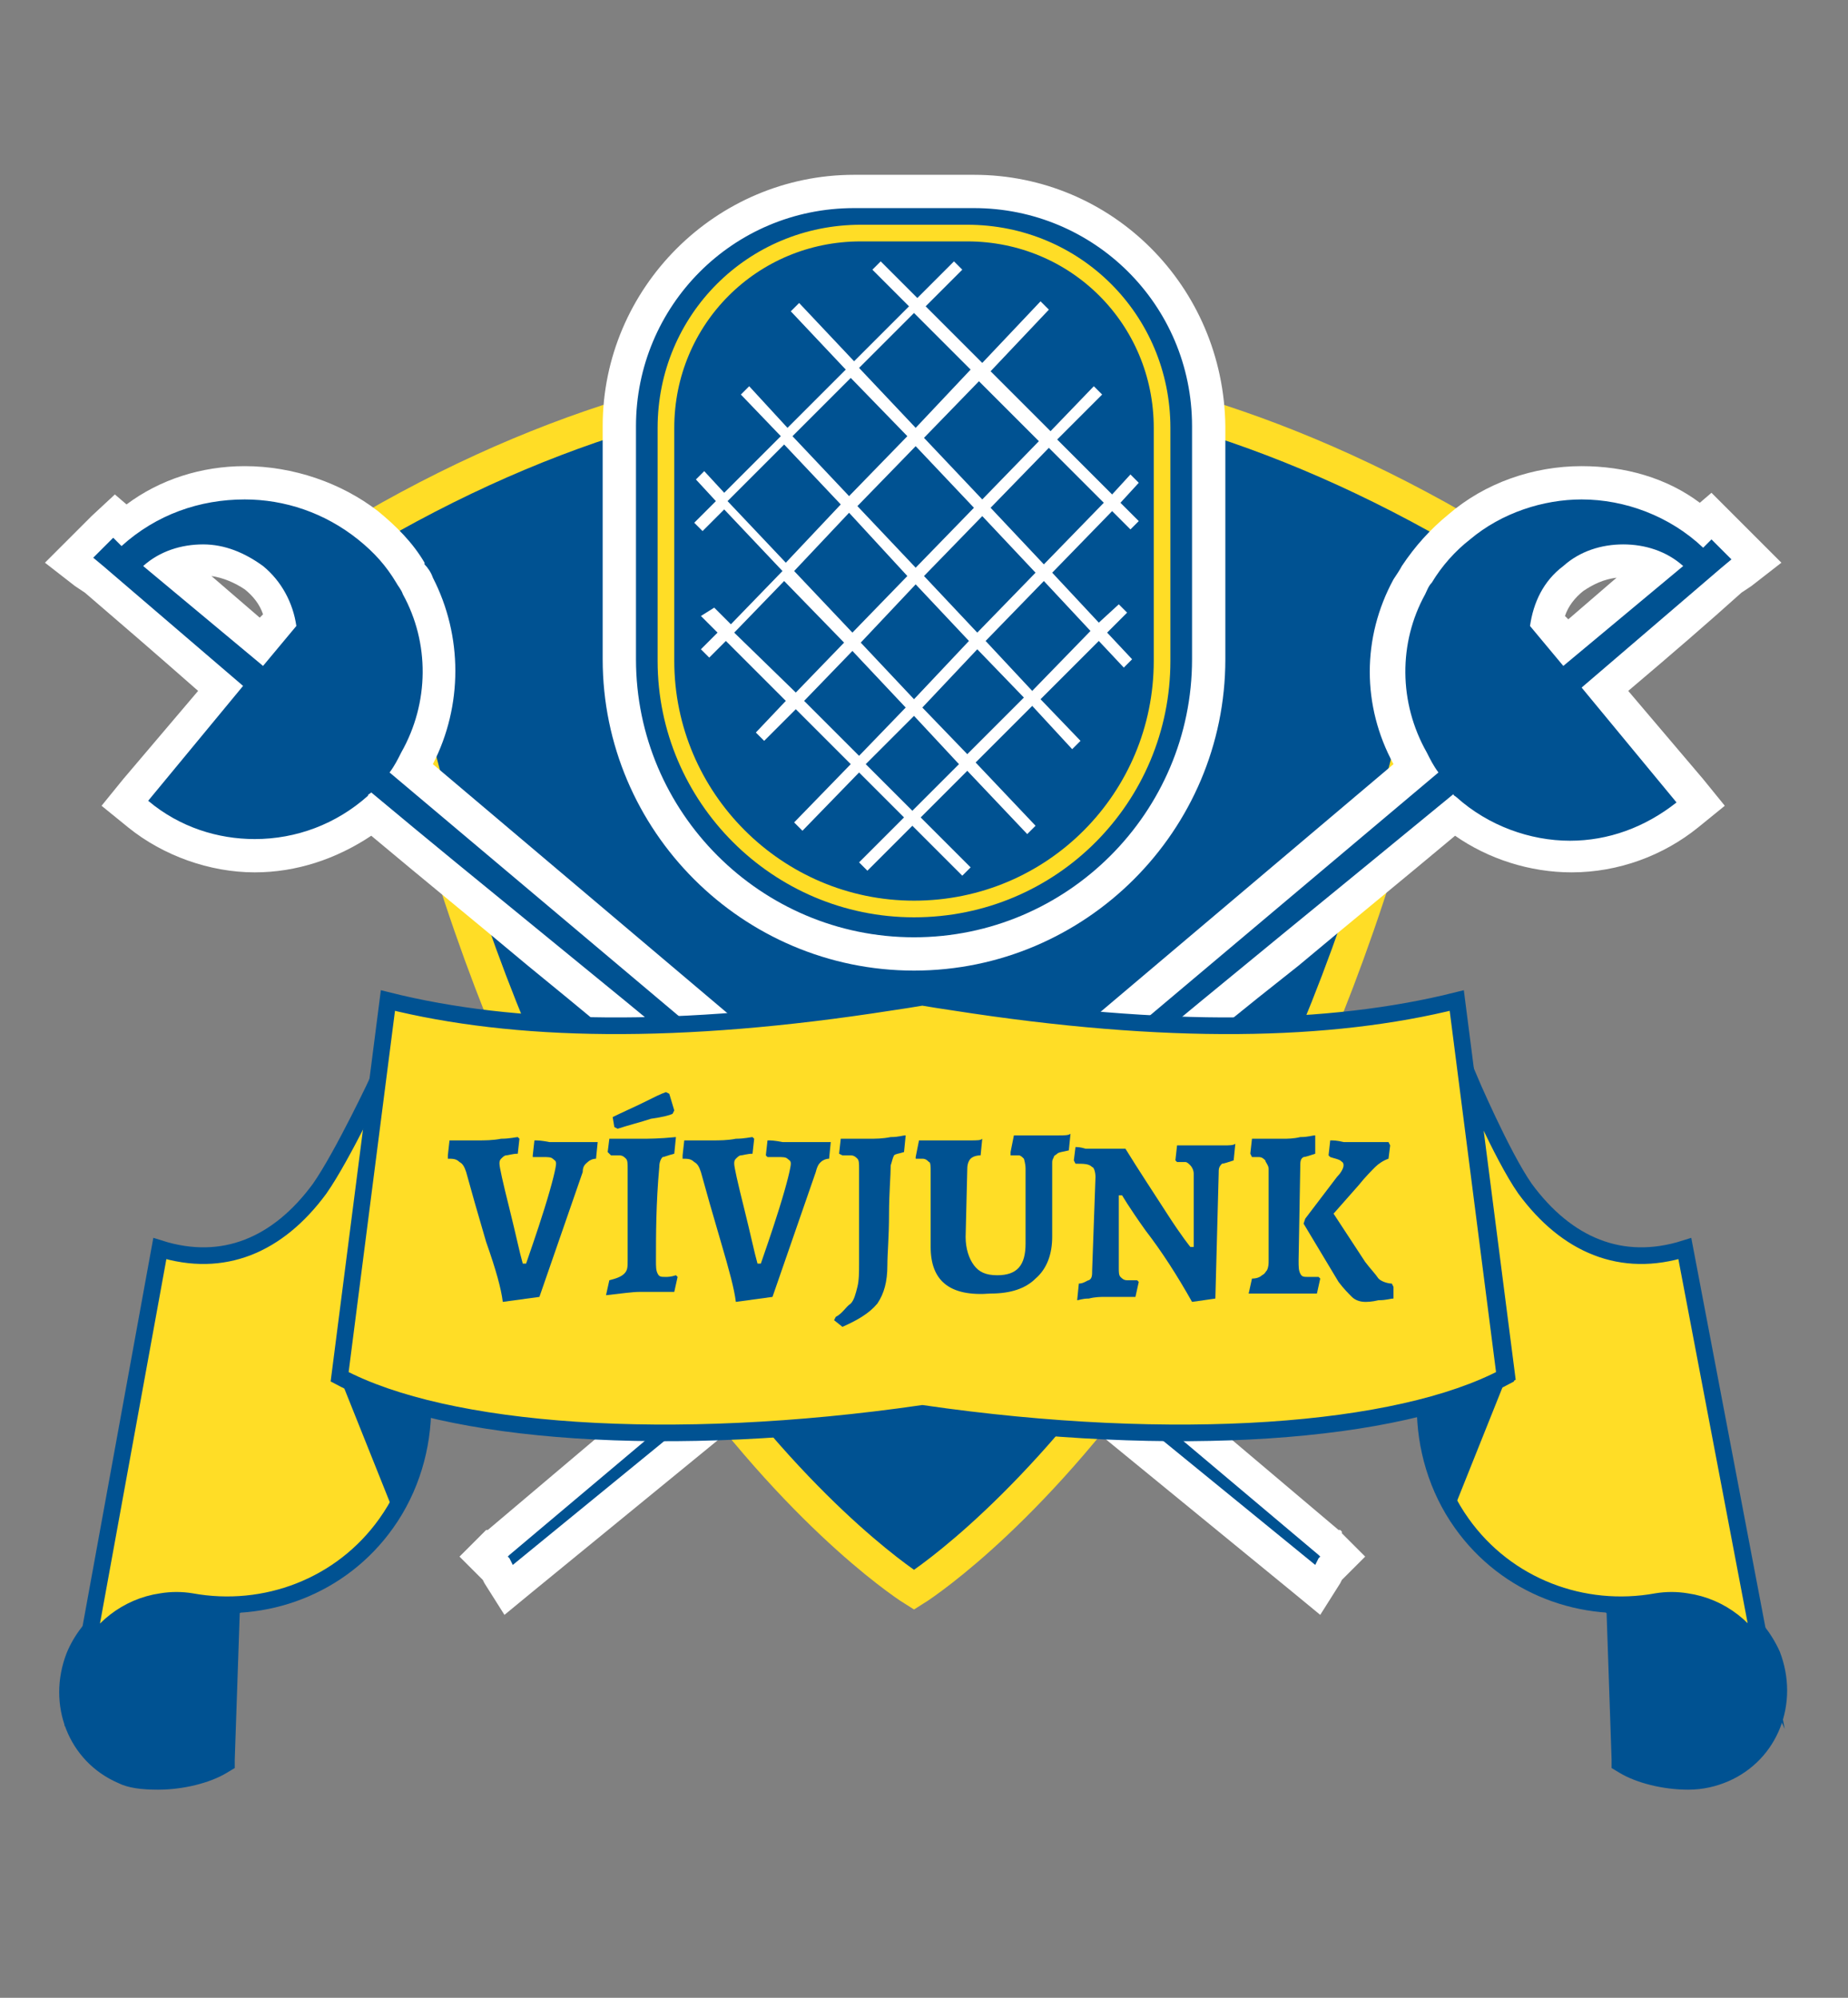
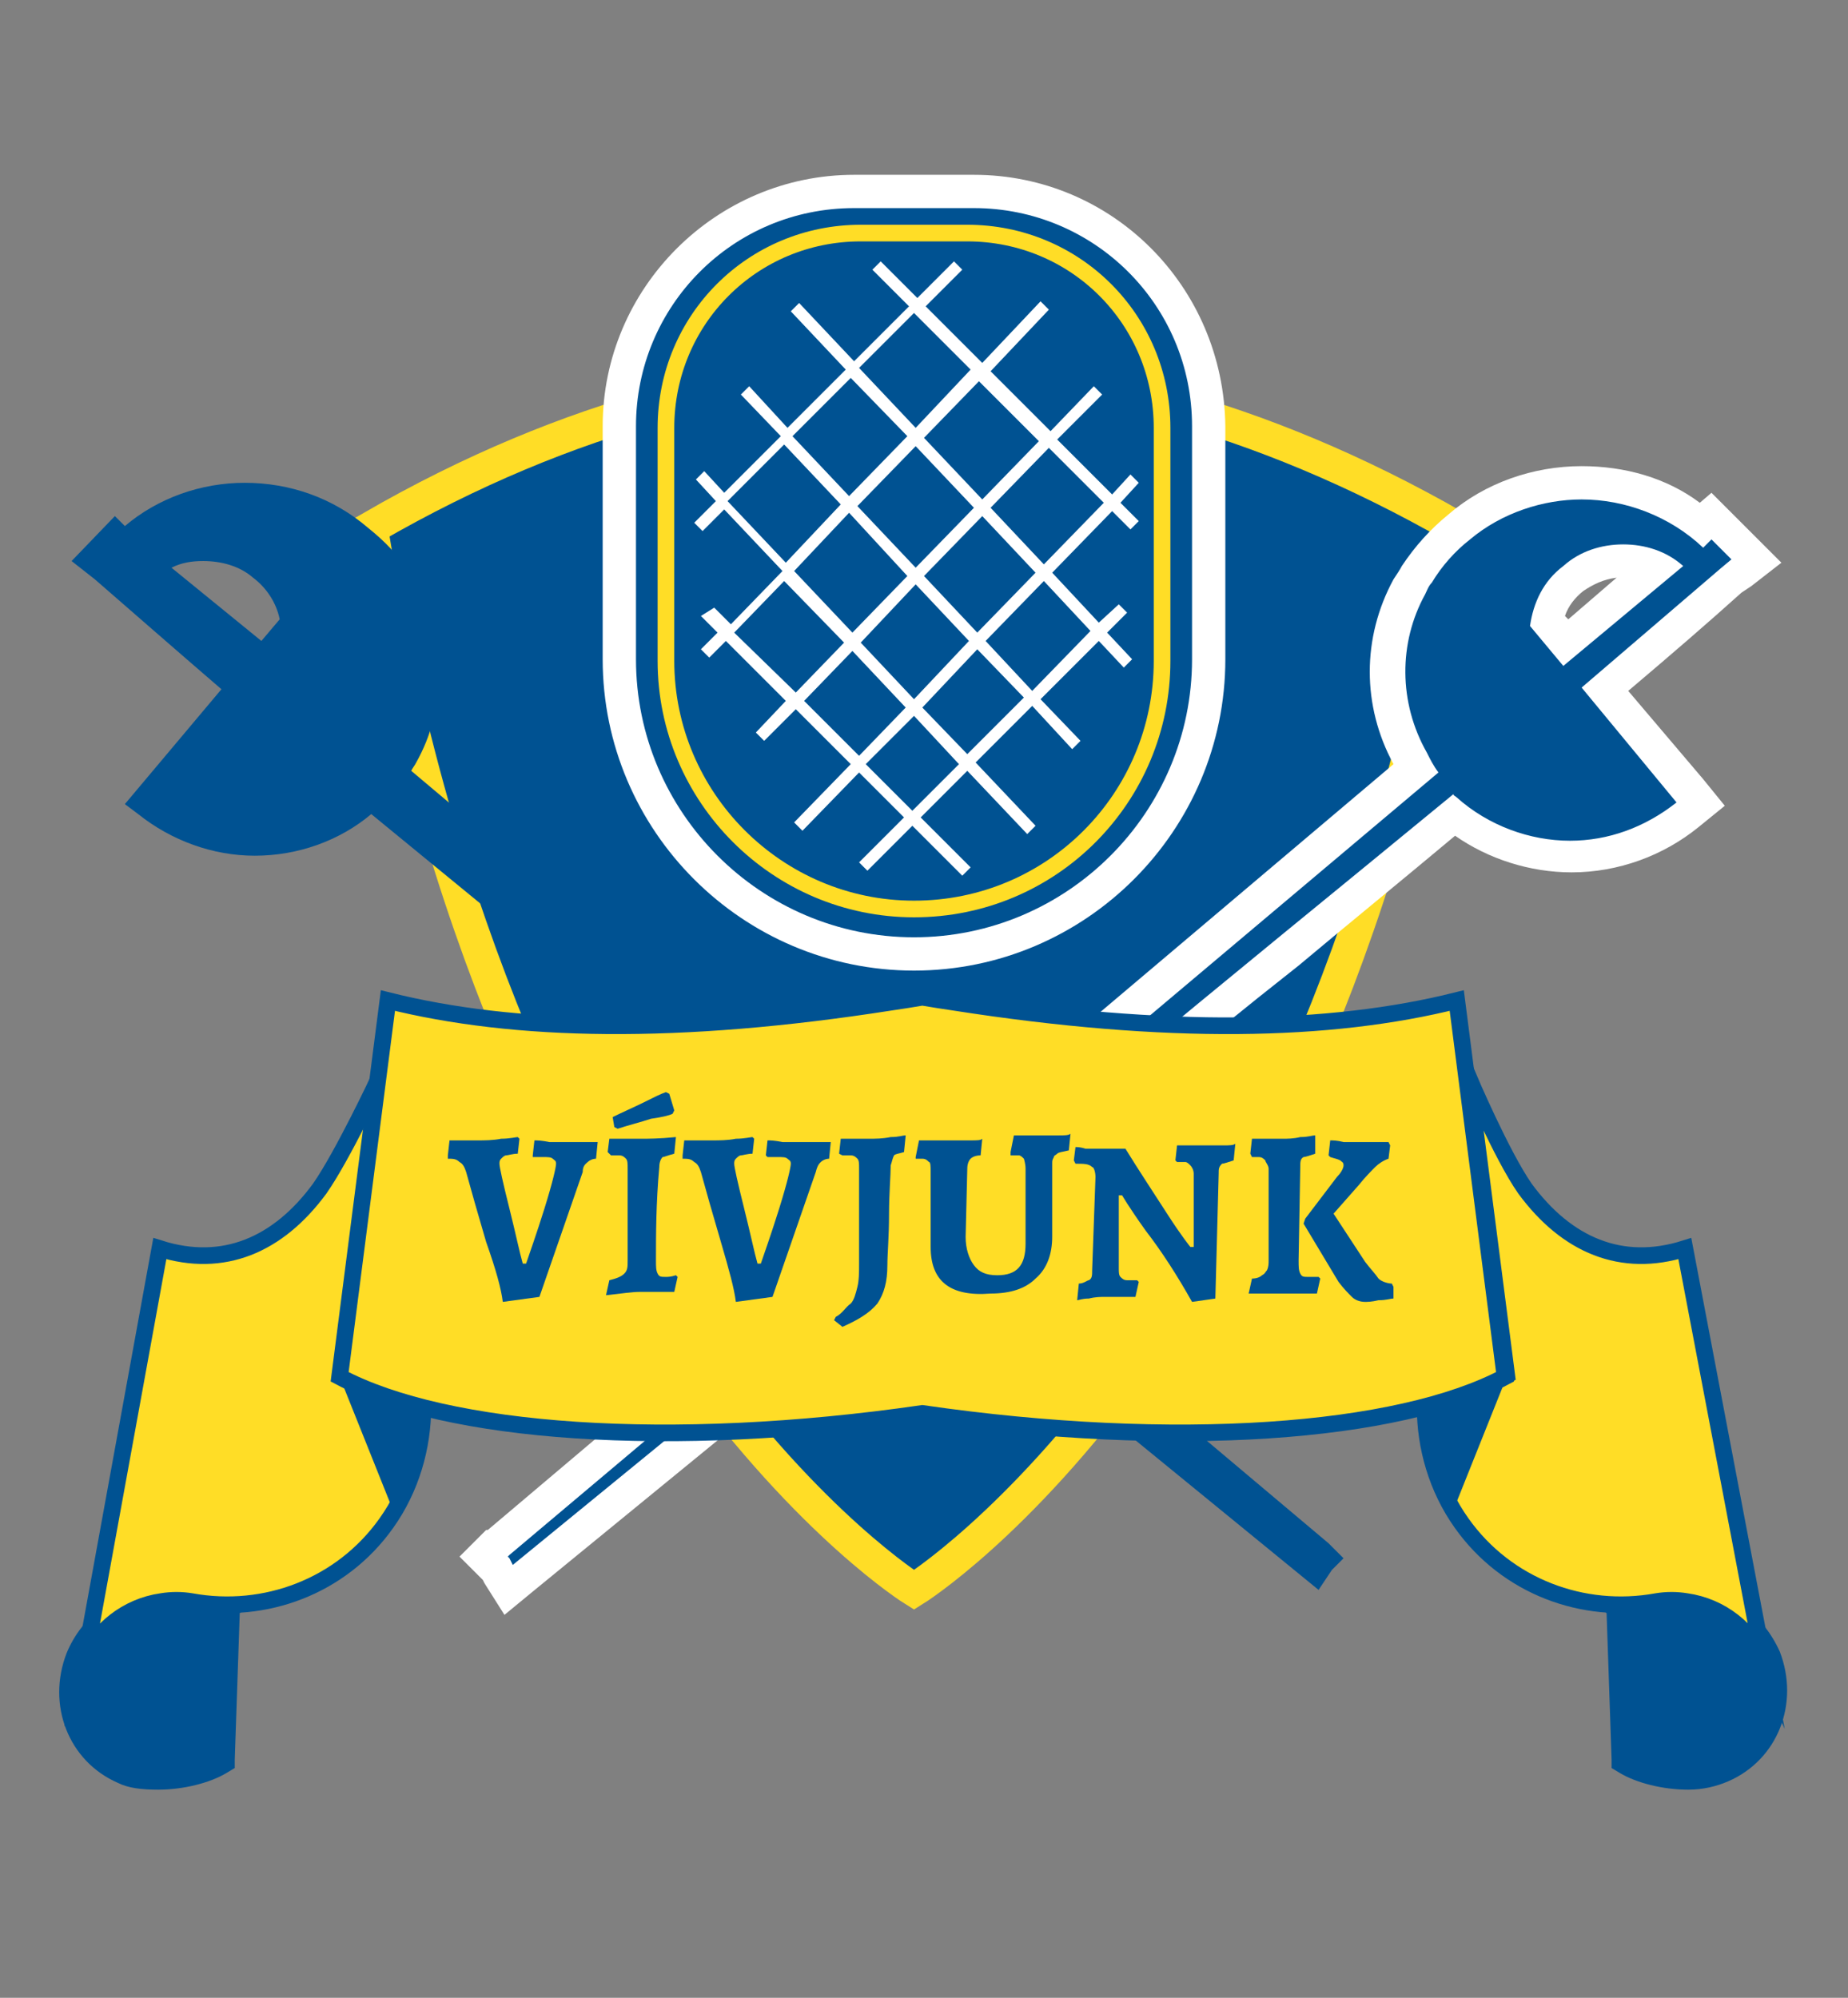
<svg xmlns="http://www.w3.org/2000/svg" version="1.1" id="Réteg_1" x="0px" y="0px" viewBox="0 0 111 120" style="enable-background:new 0 0 111 120;" xml:space="preserve">
  <rect x="0" y="0" width="111" height="120" fill="#808080" stroke="none" />
  <style type="text/css">
	.st0{fill:#005292;stroke:#FFDD26;stroke-width:2;stroke-miterlimit:10;}
	.st1{fill:#005292;}
	.st2{fill:#FFFFFF;}
	.st3{fill:#005292;stroke:#FFDD26;stroke-miterlimit:10;}
	.st4{fill:#FFDD26;stroke:#005292;stroke-miterlimit:10;}
</style>
  <g>
    <g>
      <path class="st0" d="M54.9,22.1c-9.4,0.2-20.5,2.6-32.6,9.6c7.9,48.5,32.6,63.8,32.6,63.8s24.7-15.3,32.6-63.8    C75.3,24.7,64.3,22.3,54.9,22.1z" />
      <g>
        <path class="st1" d="M54.9,57.2c-9.7,0-17.7-7.9-17.7-17.7v-14c0-7.8,6.3-14.1,14.1-14.1h7.2c7.8,0,14.1,6.3,14.1,14.1v14     C72.5,49.2,64.6,57.2,54.9,57.2z" />
        <path class="st2" d="M58.5,12.5c7.2,0,13.1,5.8,13.1,13.1v14c0,9.2-7.5,16.7-16.7,16.7h0c-9.2,0-16.7-7.5-16.7-16.7v-14     c0-7.2,5.8-13.1,13.1-13.1H58.5 M58.5,10.5h-7.2c-8.3,0-15.1,6.8-15.1,15.1v14c0,10.3,8.4,18.7,18.7,18.7     c10.3,0,18.7-8.4,18.7-18.7v-14C73.5,17.2,66.8,10.5,58.5,10.5L58.5,10.5z" />
      </g>
      <path class="st3" d="M54.9,54.6L54.9,54.6c-8.2,0-14.9-6.7-14.9-14.9v-14C40,19.2,45.2,14,51.7,14h6.4c6.5,0,11.7,5.2,11.7,11.7    v14C69.8,47.9,63.2,54.6,54.9,54.6z" />
      <path class="st2" d="M68.4,29l-0.5-0.5l-1.1,1.2l-3.3-3.3l2.7-2.7l-0.5-0.5l-2.6,2.7l-3.6-3.6l3.5-3.7l-0.5-0.5l-3.5,3.7l-3.4-3.4    l2.2-2.2l-0.5-0.5l-2.2,2.2l-2.2-2.2l-0.5,0.5l2.2,2.2l-3.3,3.3l-3.3-3.5l-0.5,0.5l3.3,3.5l-3.5,3.5l-2.3-2.5l-0.5,0.5l2.4,2.5    l-3.4,3.4l-1.2-1.3l-0.5,0.5l1.2,1.3l-1.3,1.3l0.5,0.5l1.3-1.3l3.5,3.7l-3.1,3.2l-1-1L42.1,37l1,1l-1,1l0.5,0.5l1-1l3.6,3.6    L45.4,44l0.5,0.5l1.9-1.9l3.3,3.3l-3.4,3.5l0.5,0.5l3.4-3.5l2.7,2.7l-2.7,2.7l0.5,0.5l2.7-2.7l3,3l0.5-0.5l-3-3l2.8-2.8l3.6,3.8    l0.5-0.5l-3.6-3.8l3.4-3.4l2.4,2.6l0.5-0.5L62.5,42l3.5-3.5l1.5,1.6l0.5-0.5l-1.5-1.6l1.2-1.2l-0.5-0.5L66,37.4l-2.8-3l3.6-3.7    l1.1,1.1l0.5-0.5l-1.1-1.1L68.4,29z M55,35.1l3.2,3.4L54.9,42l-3.2-3.4L55,35.1z M55,34.1l-3.5-3.7l3.5-3.6l3.5,3.7L55,34.1z     M54.5,34.6L51.2,38l-3.5-3.7l3.3-3.5L54.5,34.6z M55.5,34.6L59,31l3.2,3.4L58.7,38L55.5,34.6z M59,30l-3.5-3.7l3.3-3.4l3.6,3.6    L59,30z M55,25.7l-3.4-3.6l3.3-3.3l3.4,3.4L55,25.7z M54.5,26.2L51,29.8l-3.4-3.6l3.5-3.5L54.5,26.2z M50.5,30.3l-3.3,3.5    l-3.5-3.7l3.4-3.4L50.5,30.3z M50.7,38.6l-2.9,3L44.1,38l3-3.1L50.7,38.6z M51.2,39.1l3.2,3.4l-2.8,2.9l-3.3-3.3L51.2,39.1z     M54.9,43l2.7,2.9l-2.8,2.8L52,45.9L54.9,43z M55.4,42.5l3.3-3.5l2.8,2.9l-3.4,3.4L55.4,42.5z M59.2,38.5l3.5-3.6l2.8,3L62,41.5    L59.2,38.5z M59.5,30.5l3.5-3.6l3.3,3.3l-3.6,3.7L59.5,30.5z" />
    </g>
    <g>
      <g>
        <path class="st1" d="M29.8,94.3L29,93.5l0.8-0.8L85,46.2c-0.1-0.2-0.2-0.3-0.3-0.5c-1.8-3.2-1.8-7.1-0.1-10.4     c0.1-0.2,0.3-0.5,0.4-0.7c0.7-1.2,1.6-2.1,2.6-2.9c2.1-1.7,4.7-2.7,7.4-2.7c2.7,0,5.2,0.9,7.2,2.6l0.6-0.6l2.7,2.7l-1.5,1.2     c-2.2,2-4.7,4.1-7.6,6.5l5.8,6.9l-0.8,0.6c-2,1.6-4.4,2.5-7,2.5c0,0,0,0,0,0c-2.6,0-5-0.9-7-2.5c-3.3,2.8-6.7,5.5-10,8.3     c-3.2,2.6-6.4,5.3-9.6,7.9L30.5,95.5L29.8,94.3z M94,38.5l5.4-4.5c-0.6-0.3-1.2-0.4-1.9-0.4c-1.1,0-2.2,0.4-3,1     c-0.8,0.6-1.4,1.5-1.6,2.5L94,38.5z" />
        <path class="st2" d="M95,30c2.6,0,5.3,1,7.3,2.9l0,0l0.5-0.5l0.5,0.5l0.2,0.2l0.5,0.5l-0.6,0.5c-2.8,2.4-5.6,4.8-8.4,7.2l5.7,6.9     c-1.9,1.5-4.1,2.3-6.4,2.3c-2.4,0-4.9-0.9-6.8-2.6c-0.1-0.1-0.2-0.1-0.2-0.2c-6.8,5.6-13.6,11.1-20.3,16.7L30.8,94l-0.2-0.4     l-0.1-0.1l0.1-0.1l55.8-47c-0.3-0.4-0.5-0.8-0.7-1.2c-1.7-3-1.7-6.6-0.1-9.5c0.1-0.2,0.2-0.5,0.4-0.7c0,0,0,0,0,0     c0.6-1,1.4-1.9,2.3-2.6C90.2,30.8,92.7,30,95,30 M93.9,40l7.2-6c-1-0.9-2.3-1.3-3.6-1.3c-1.3,0-2.6,0.4-3.6,1.3     c-1.2,0.9-1.8,2.2-2,3.6L93.9,40 M95,28l0,2L95,28c-2.9,0-5.8,1-8,2.9c-1.1,0.9-2,1.9-2.8,3.1l0,0l0,0c-0.1,0.2-0.3,0.5-0.5,0.8     c-1.9,3.5-1.9,7.6,0,11.1L29.3,91.9l-0.1,0L29.1,92L29,92.1l-1.4,1.4l1.4,1.4l0.1,0.2l1.2,1.9l1.7-1.4l36.3-29.7     c3.2-2.7,6.4-5.3,9.7-7.9c3.1-2.6,6.3-5.2,9.4-7.8c2,1.4,4.5,2.2,7,2.2c2.8,0,5.5-1,7.6-2.7l1.6-1.3l-1.3-1.6l-4.5-5.3     c2.6-2.2,4.8-4.1,6.8-5.9l0.6-0.4l1.8-1.4l-1.6-1.6l-0.5-0.5l-0.2-0.2l-0.5-0.5l-1.4-1.4l-0.7,0.6C100.1,28.7,97.6,28,95,28     L95,28z M94,37c0.2-0.6,0.6-1.1,1.1-1.5c0.6-0.4,1.2-0.7,2-0.8l-2.9,2.5L94,37L94,37z" />
      </g>
      <g>
        <path class="st1" d="M42,65.1c-3.2-2.7-6.4-5.3-9.7-8c-3.3-2.7-6.7-5.5-10-8.2c-1.9,1.6-4.4,2.5-7,2.5c0,0,0,0,0,0     c-2.5,0-5-0.9-7-2.5l-0.8-0.6l5.8-6.9c-2.9-2.5-5.3-4.6-7.6-6.6l-1.4-1.1L6.9,31l0.6,0.6c2-1.7,4.6-2.6,7.2-2.6     c2.7,0,5.3,0.9,7.4,2.7c1,0.8,1.9,1.7,2.6,2.9c0.2,0.3,0.3,0.5,0.4,0.8c1.7,3.3,1.7,7.2-0.1,10.4c-0.1,0.2-0.2,0.3-0.3,0.5     l55.1,46.4l0.9,0.9L80,94.3l-0.8,1.2L42,65.1z M15.7,38.5l1.1-1.3c-0.2-1-0.8-1.9-1.6-2.5c-0.8-0.7-1.9-1-3-1     c-0.7,0-1.3,0.1-1.9,0.4L15.7,38.5z" />
-         <path class="st2" d="M14.7,30c2.4,0,4.8,0.8,6.8,2.4c1,0.8,1.7,1.6,2.3,2.6c0,0,0,0,0,0c0.1,0.2,0.3,0.4,0.4,0.7     c1.6,2.9,1.6,6.5-0.1,9.5c-0.2,0.4-0.4,0.8-0.7,1.2l55.8,47l0.1,0.1l-0.1,0.1L79,94L42.6,64.3c-6.7-5.6-13.6-11.1-20.3-16.7     c-0.1,0.1-0.2,0.1-0.2,0.2c-1.9,1.7-4.3,2.6-6.8,2.6c-2.2,0-4.5-0.7-6.4-2.3l5.7-6.9c-2.8-2.4-5.6-4.8-8.4-7.2l-0.6-0.5l0.5-0.5     l0.2-0.2l0.5-0.5l0.5,0.5l0,0C9.4,30.9,12,30,14.7,30 M15.8,40l2-2.4c-0.2-1.4-0.9-2.7-2-3.6c-1.1-0.8-2.3-1.3-3.6-1.3     c-1.3,0-2.6,0.4-3.6,1.3L15.8,40 M14.7,28c-2.6,0-5.1,0.8-7.1,2.3l-0.7-0.6L5.5,31L5,31.5l-0.2,0.2l-0.5,0.5l-1.6,1.6l1.8,1.4     l0.6,0.4c2.1,1.8,4.3,3.7,6.8,5.9l-4.5,5.3l-1.3,1.6l1.6,1.3c2.1,1.7,4.9,2.7,7.6,2.7c2.5,0,4.9-0.8,7-2.2     c3.1,2.6,6.3,5.2,9.4,7.8c3.2,2.6,6.4,5.3,9.6,7.9l36.3,29.7l1.7,1.4l1.2-1.9l0.1-0.2l1.4-1.4l-1.4-1.4L80.6,92l-0.1-0.1l-0.1,0     L26,45.9c1.8-3.5,1.8-7.7,0-11.2c-0.1-0.3-0.3-0.6-0.5-0.8l0,0l0-0.1c-0.7-1.2-1.7-2.2-2.8-3.1C20.5,29,17.6,28,14.7,28L14.7,28z      M15.6,37.1l-2.9-2.5c0.7,0.1,1.4,0.4,2,0.8c0.5,0.4,0.9,0.9,1.1,1.5L15.6,37.1L15.6,37.1z" />
      </g>
    </g>
    <g>
      <path class="st1" d="M101.3,107.1c-1.4,0-2.9-0.4-3.8-0.9l-0.2-0.1L97,96.9v-0.1L96.2,96h1.2c0.6,0,1.2,0,2-0.2    c0.4-0.1,0.7-0.1,1-0.1s0.7,0,1,0.1c2.2,0.3,4.1,1.8,5,3.8c1.1,2.8-0.1,6-2.9,7.2C102.9,106.9,102.2,107.1,101.3,107.1z" />
      <path class="st1" d="M100.4,96.1c0.3,0,0.6,0,0.9,0.1c2.1,0.3,3.8,1.7,4.6,3.5c1,2.5-0.1,5.4-2.6,6.5c-0.5,0.3-1.2,0.4-2,0.4    c-1.3,0-2.7-0.3-3.5-0.9l-0.3-8.9c0-0.2,0-0.3-0.1-0.4c0.6,0,1.3,0,2.1-0.2C99.8,96.1,100.2,96.1,100.4,96.1 M100.4,95.1    c-0.4,0-0.7,0-1.1,0.1l0,0l0,0c-0.7,0.2-1.3,0.2-1.9,0.2H95l1.5,1.5l0.3,8.8v0.5l0.5,0.3c1,0.6,2.6,1,4.1,1c0.9,0,1.7-0.2,2.4-0.5    c3-1.3,4.3-4.7,3.1-7.8c-1-2.2-3-3.8-5.4-4.1C101.2,95.2,100.8,95.1,100.4,95.1L100.4,95.1z" />
    </g>
    <g>
      <path class="st1" d="M9.5,107.1c-0.8,0-1.6-0.1-2.2-0.4c-2.7-1.2-4-4.3-2.9-7.1c0.9-2,2.8-3.5,5-3.8c0.3-0.1,0.6-0.1,1-0.1    c0.3,0,0.7,0,1,0.1c0.8,0.2,1.4,0.2,2,0.2h1.2l-0.8,0.7v0.1l-0.3,9.2l-0.2,0.1C12.3,106.7,10.8,107.1,9.5,107.1L9.5,107.1z" />
      <path class="st1" d="M10.4,96.1c0.3,0,0.6,0,0.9,0.1c0.8,0.2,1.5,0.2,2.1,0.2c-0.1,0.1-0.1,0.2-0.1,0.4l-0.3,8.9    c-0.8,0.5-2.2,0.9-3.5,0.9c-0.7,0-1.4-0.1-2-0.4c-2.5-1.1-3.6-4-2.6-6.5c0.8-1.8,2.5-3.2,4.6-3.5C9.8,96.1,10.1,96.1,10.4,96.1     M10.4,95.1c-0.4,0-0.7,0-1.1,0.1C7,95.5,4.9,97.1,4,99.3c-1.2,3.1,0.1,6.5,3.1,7.8c0.6,0.3,1.4,0.4,2.4,0.4c1.5,0,3.1-0.4,4.1-1    l0.5-0.3v-0.5l0.3-8.8l1.5-1.5h-2.4c-0.6,0-1.2,0-1.9-0.2l0,0l0,0C11.1,95.2,10.8,95.1,10.4,95.1L10.4,95.1z" />
    </g>
    <g>
      <path class="st4" d="M88.2,64.7l2.3,17.9c-1.3,0.7-3,1.3-4.9,1.8v0.1c0,2.4,0.7,4.9,2.2,7c2.7,3.8,7.3,5.5,11.7,4.7    c0.6-0.1,1.2-0.1,1.8,0c2.1,0.3,3.8,1.7,4.6,3.5l0,0L101.2,75c-3.8,1.2-7.1-0.2-9.6-3.6C90.2,69.4,88.2,64.7,88.2,64.7z" />
    </g>
    <g>
      <path class="st1" d="M87.2,89.5c-0.7-1.5-1.1-3-1.1-4.5c0,0,0.4-0.1,0.6-0.2h0.1c0,0,0.5-0.2,0.7-0.3c0.4-0.2,0.8-0.4,1.2-0.5    c0.1,0,0.2-0.1,0.3-0.1l0,0h0.1c0.2-0.1,0.4-0.1,0.5-0.2L87.2,89.5z" />
      <path class="st1" d="M88.8,84.5l-1.5,3.7c-0.3-0.9-0.5-1.9-0.6-2.8h0.1h0.1l0.2-0.1c0.2-0.1,0.4-0.2,0.6-0.3    C88.2,84.8,88.4,84.6,88.8,84.5 M90.5,82.7c-0.5,0.2-1,0.5-1.6,0.7c-0.1,0-0.2,0.1-0.3,0.1c-0.6,0.2-1.2,0.5-1.9,0.8h-0.1    c-0.3,0.1-0.7,0.2-1,0.3v0.1c0,2,0.6,4.1,1.7,6L90.5,82.7L90.5,82.7z" />
    </g>
    <g>
      <path class="st4" d="M22.8,64.7l-2.3,17.9c1.3,0.7,3,1.3,4.9,1.8v0.1c0,2.4-0.7,4.9-2.2,7c-2.7,3.8-7.3,5.5-11.7,4.7    c-0.6-0.1-1.2-0.1-1.8,0c-2.1,0.3-3.8,1.7-4.6,3.5l0,0L9.6,75c3.8,1.2,7.1-0.2,9.6-3.6C20.6,69.4,22.8,64.7,22.8,64.7z" />
    </g>
    <g>
-       <path class="st1" d="M21.2,83.7c0.2,0.1,0.3,0.1,0.5,0.2h0.1l0,0c0.1,0,0.2,0.1,0.3,0.1c0.4,0.1,0.8,0.3,1.2,0.5    c0.2,0.1,0.7,0.3,0.7,0.3h0.1c0.1,0,0.5,0.2,0.6,0.2c-0.1,1.6-0.4,3.1-1.1,4.5L21.2,83.7z" />
+       <path class="st1" d="M21.2,83.7c0.2,0.1,0.3,0.1,0.5,0.2l0,0c0.1,0,0.2,0.1,0.3,0.1c0.4,0.1,0.8,0.3,1.2,0.5    c0.2,0.1,0.7,0.3,0.7,0.3h0.1c0.1,0,0.5,0.2,0.6,0.2c-0.1,1.6-0.4,3.1-1.1,4.5L21.2,83.7z" />
      <path class="st1" d="M22.1,84.5c0.3,0.1,0.6,0.3,1,0.4c0.2,0.1,0.4,0.2,0.6,0.3l0.2,0.1h0.1h0.1c-0.1,0.9-0.3,1.9-0.6,2.8    L22.1,84.5 M20.4,82.7l3.2,8c1.1-1.9,1.7-4,1.7-6v-0.1c-0.3-0.1-0.7-0.2-1-0.3h-0.1c-0.7-0.3-1.3-0.6-1.9-0.8    c-0.1,0-0.2-0.1-0.3-0.1C21.4,83.2,20.9,82.9,20.4,82.7L20.4,82.7z" />
    </g>
    <path class="st4" d="M87.5,60.1c-7.6,1.9-17.4,2.1-30.2,0.1c-0.7-0.1-1.3-0.2-1.9-0.3c-0.6,0.1-1.2,0.2-1.9,0.3   c-12.8,2-22.6,1.8-30.2-0.1l-2.9,22.6c6.4,3.4,19.8,4.4,35,2.2c15.2,2.2,28.6,1.2,35-2.2L87.5,60.1z" />
    <path class="st1" d="M29.2,74.6c-0.5-1.7-0.9-3.1-1.2-4.2c-0.1-0.3-0.2-0.5-0.4-0.6c-0.2-0.2-0.4-0.2-0.7-0.2v-0.2l0.1-0.9   c0.2,0,0.4,0,0.7,0s0.7,0,1,0c0.4,0,0.9,0,1.4-0.1c0.5,0,0.9-0.1,1-0.1l0.1,0.1l-0.1,0.9c-0.3,0-0.6,0.1-0.7,0.1s-0.2,0.1-0.3,0.2   c-0.1,0.1-0.1,0.2-0.1,0.3c0,0.2,0.2,1.1,0.6,2.7c0.4,1.6,0.6,2.6,0.8,3.3h0.2c0.2-0.6,0.6-1.7,1.1-3.3s0.7-2.5,0.7-2.7   c0-0.2-0.1-0.2-0.2-0.3s-0.3-0.1-0.6-0.1H32L32,69.4l0.1-0.9c0.2,0,0.4,0,0.9,0.1c0.5,0,0.9,0,1.3,0s0.7,0,1,0s0.5,0,0.6,0l-0.1,1   c-0.2,0-0.4,0.1-0.5,0.2C35.2,69.9,35,70,35,70.4l-2.6,7.5l-2.2,0.3C30.1,77.4,29.8,76.3,29.2,74.6z" />
    <path class="st1" d="M36.6,76.9c0.4-0.1,0.7-0.2,0.9-0.4c0.2-0.2,0.2-0.4,0.2-0.8v-5.5c0-0.3,0-0.5-0.1-0.6s-0.2-0.2-0.4-0.2h-0.5   l-0.2-0.2l0.1-0.8h2c0.3,0,1,0,2-0.1l-0.1,1c-0.4,0.1-0.6,0.2-0.7,0.2c-0.1,0.1-0.2,0.3-0.2,0.6c-0.2,2.2-0.2,4.1-0.2,5.6   c0,0.4,0,0.6,0.1,0.8c0.1,0.2,0.2,0.2,0.5,0.2c0.1,0,0.3,0,0.6-0.1l0.1,0.1l-0.2,0.9H40h-1.6c-0.4,0-1.1,0.1-2,0.2L36.6,76.9z    M36.9,67.7l-0.1-0.6c0.6-0.3,1.3-0.6,1.9-0.9c0.6-0.3,1-0.5,1.3-0.6l0.2,0.1l0.3,1l-0.1,0.2c-0.2,0.1-0.6,0.2-1.3,0.3   c-0.6,0.2-1.4,0.4-2,0.6L36.9,67.7z" />
    <path class="st1" d="M43.3,74.6c-0.5-1.7-0.9-3.1-1.2-4.2c-0.1-0.3-0.2-0.5-0.4-0.6c-0.2-0.2-0.4-0.2-0.7-0.2v-0.2l0.1-0.9   c0.2,0,0.4,0,0.7,0s0.7,0,1,0c0.4,0,0.9,0,1.4-0.1c0.5,0,0.9-0.1,1-0.1l0.1,0.1l-0.1,0.9c-0.3,0-0.6,0.1-0.7,0.1s-0.2,0.1-0.3,0.2   s-0.1,0.2-0.1,0.3c0,0.2,0.2,1.1,0.6,2.7c0.4,1.6,0.6,2.6,0.8,3.3h0.2c0.2-0.6,0.6-1.7,1.1-3.3s0.7-2.5,0.7-2.7   c0-0.2-0.1-0.2-0.2-0.3c-0.1-0.1-0.3-0.1-0.6-0.1h-0.6L46,69.4l0.1-0.9c0.2,0,0.4,0,0.9,0.1c0.5,0,0.9,0,1.3,0c0.4,0,0.7,0,1,0   s0.5,0,0.6,0l-0.1,1c-0.2,0-0.4,0.1-0.5,0.2c-0.1,0.1-0.2,0.2-0.3,0.6l-2.6,7.5l-2.2,0.3C44.1,77.4,43.8,76.3,43.3,74.6z" />
    <path class="st1" d="M50.1,79.3l0.1-0.2c0.4-0.2,0.6-0.6,0.9-0.8c0.2-0.2,0.3-0.6,0.4-1c0.1-0.4,0.1-0.9,0.1-1.4v-5.7   c0-0.3,0-0.5-0.1-0.6s-0.2-0.2-0.4-0.2c-0.1,0-0.2,0-0.3,0s-0.2,0-0.2,0l-0.2-0.1l0.1-0.9h1.7c0.4,0,0.8,0,1.3-0.1   c0.5,0,0.7-0.1,0.9-0.1l-0.1,1c-0.3,0.1-0.5,0.1-0.6,0.2c-0.1,0.2-0.1,0.3-0.2,0.6c0,0.6-0.1,1.7-0.1,2.9c0,1.4-0.1,2.4-0.1,3.1   c0,1-0.2,1.7-0.6,2.3c-0.5,0.6-1.2,1-2.1,1.4L50.1,79.3z" />
    <path class="st1" d="M55.9,74.9v-4.5c0-0.3,0-0.6-0.1-0.6c-0.1-0.1-0.2-0.2-0.4-0.2c-0.1,0-0.2,0-0.2,0H55v-0.1l0.2-1   c0.2,0,0.4,0,0.8,0c0.4,0,0.8,0,1.3,0c0.2,0,0.6,0,1,0s0.6,0,0.7-0.1l-0.1,1c-0.3,0-0.5,0.1-0.6,0.2c-0.1,0.1-0.2,0.3-0.2,0.6   L58,74.3c0,0.7,0.2,1.3,0.5,1.7s0.7,0.6,1.4,0.6c1.2,0,1.7-0.6,1.7-1.9c0-0.7,0-1.6,0-2.5c0-1,0-1.6,0-2c0-0.3-0.1-0.6-0.1-0.6   c-0.1-0.1-0.2-0.2-0.3-0.2s-0.2,0-0.3,0s-0.2,0-0.2,0v-0.2l0.2-1c0.2,0,0.3,0,0.7,0c0.3,0,0.6,0,1,0c0.3,0,0.6,0,1,0   c0.3,0,0.6,0,0.7-0.1l-0.1,1c-0.4,0.1-0.6,0.1-0.7,0.2s-0.2,0.1-0.2,0.2c-0.1,0.2-0.1,0.2-0.1,0.4v4.4c0,1-0.3,1.9-1,2.5   c-0.6,0.6-1.5,0.9-2.7,0.9C57,77.9,55.9,76.9,55.9,74.9z" />
    <path class="st1" d="M68.8,73.9c-1-1.4-1.4-2.1-1.4-2.1h-0.2v4.4c0,0.2,0,0.4,0.1,0.5s0.2,0.2,0.4,0.2h0.6l0.1,0.1l-0.2,0.9   c-0.2,0-0.4,0-0.7,0c-0.4,0-0.7,0-1.1,0c-0.3,0-0.6,0-1,0.1c-0.4,0-0.6,0.1-0.7,0.1l0.1-1c0.3,0,0.5-0.2,0.6-0.2   c0.2-0.1,0.2-0.3,0.2-0.6l0.2-5.6c0-0.3-0.1-0.6-0.2-0.6c-0.2-0.2-0.5-0.2-1-0.2l-0.1-0.2l0.1-0.8c0.1,0,0.3,0,0.6,0.1   c0.3,0,0.6,0,1,0c0.2,0,0.5,0,0.8,0s0.5,0,0.6,0c0.8,1.3,1.6,2.5,2.5,3.9s1.4,2,1.4,2h0.2v-4.4c0-0.2-0.1-0.4-0.2-0.5   s-0.2-0.2-0.3-0.2h-0.5l-0.1-0.1l0.1-0.9c0.2,0,0.4,0,0.7,0s0.7,0,1.1,0c0.3,0,0.6,0,1,0c0.3,0,0.6,0,0.7-0.1l-0.1,1   c-0.3,0.1-0.6,0.2-0.7,0.2c-0.2,0.2-0.2,0.3-0.2,0.6L73,78l-1.4,0.2C70.7,76.6,69.8,75.2,68.8,73.9z" />
    <path class="st1" d="M76,69.7c-0.1-0.1-0.2-0.2-0.4-0.2h-0.4l-0.1-0.2l0.1-0.9h1.9c0.2,0,0.6,0,1-0.1c0.5,0,0.7-0.1,0.9-0.1v1.1   c-0.3,0.1-0.6,0.2-0.7,0.2c-0.2,0.1-0.2,0.3-0.2,0.6L78,75.7c0,0.4,0,0.6,0.1,0.8c0.1,0.2,0.2,0.2,0.5,0.2c0.2,0,0.2,0,0.4,0   c0.1,0,0.2,0,0.2,0l0.1,0.1l-0.2,0.9c-0.2,0-0.4,0-0.9,0c-0.4,0-0.8,0-1.2,0c-0.4,0-0.8,0-1.2,0c-0.4,0-0.6,0-0.8,0l0.2-0.9   c0.3,0,0.5-0.1,0.6-0.2c0.2-0.1,0.2-0.2,0.3-0.3c0.1-0.2,0.1-0.4,0.1-0.6v-5.5C76.2,70,76,69.8,76,69.7z M80.3,70.7   c0.2-0.2,0.4-0.5,0.4-0.7c0-0.2-0.1-0.2-0.2-0.3c-0.2-0.1-0.3-0.1-0.6-0.2l-0.1-0.1l0.1-0.9c0.2,0,0.4,0,0.8,0.1c0.4,0,0.7,0,1,0   s0.6,0,1,0c0.3,0,0.6,0,0.7,0l0.1,0.2l-0.1,0.8c-0.3,0.1-0.6,0.3-0.8,0.5c-0.2,0.2-0.6,0.6-1,1.1l-1.5,1.7l1.9,2.9   c0.3,0.4,0.6,0.7,0.8,1c0.2,0.2,0.6,0.3,0.8,0.3l0.1,0.2L83.7,78c-0.2,0-0.4,0.1-0.9,0.1c-0.4,0.1-0.7,0.1-0.8,0.1   c-0.3,0-0.6-0.1-0.8-0.3c-0.2-0.2-0.5-0.5-0.8-0.9l-2.1-3.5l0.1-0.3L80.3,70.7z" />
  </g>
</svg>